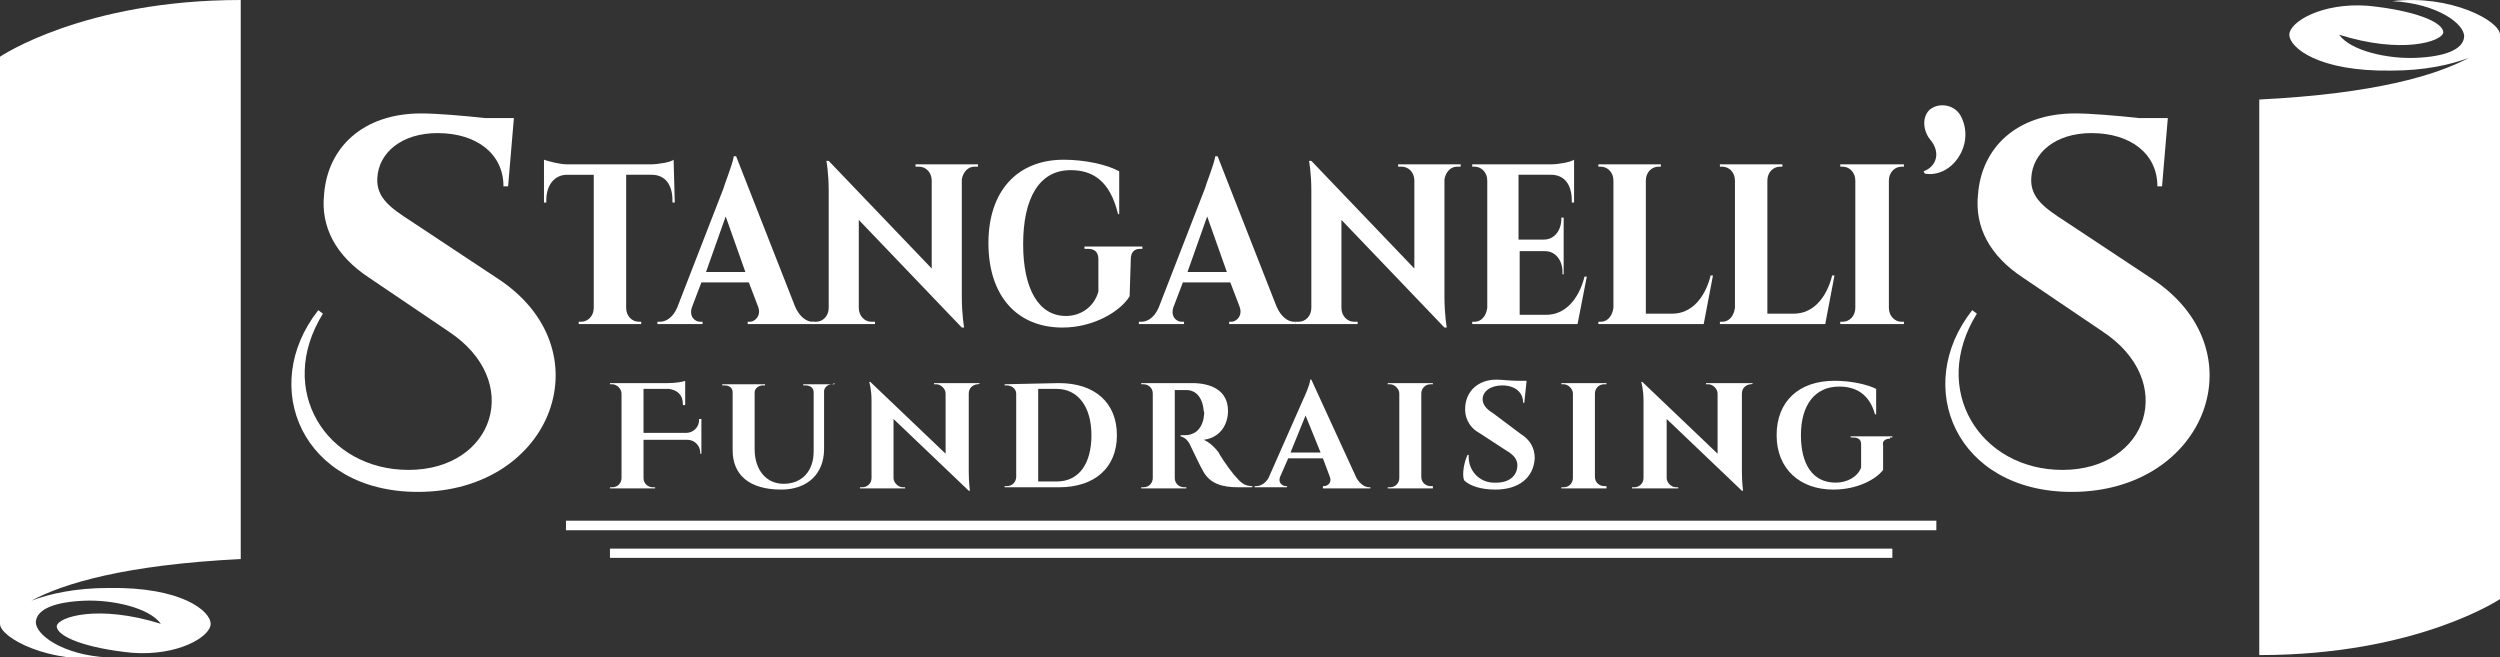
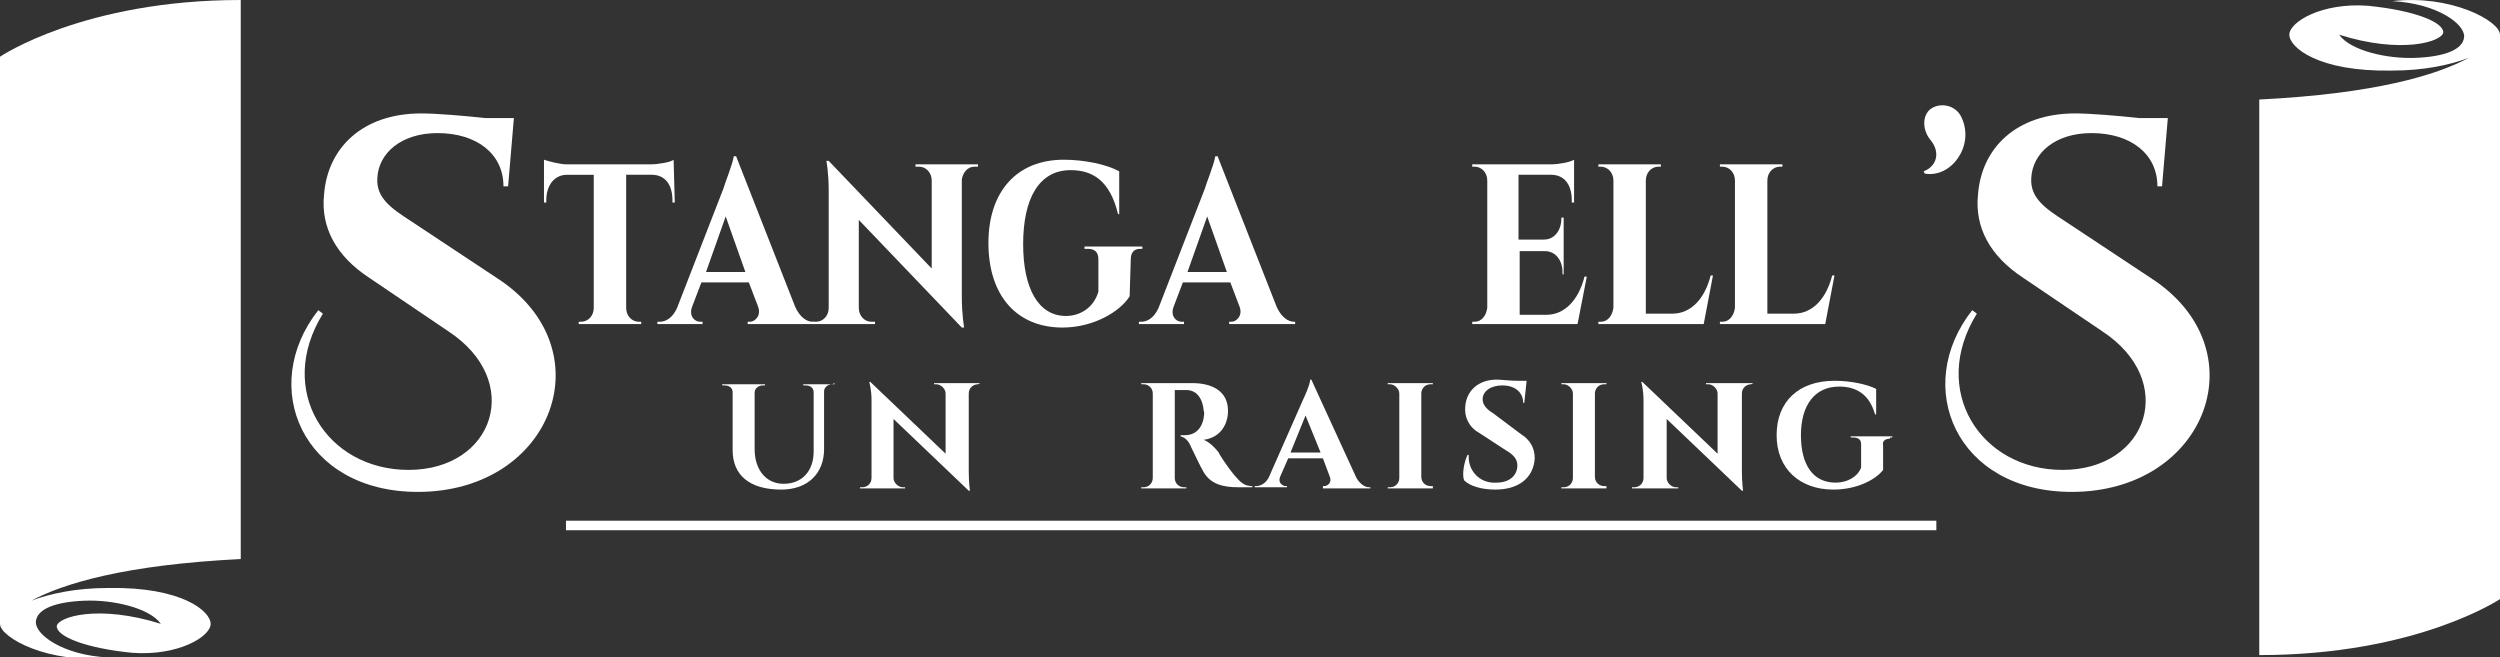
<svg xmlns="http://www.w3.org/2000/svg" version="1.1" id="Layer_1" x="0px" y="0px" viewBox="0 0 216 56.8" style="enable-background:new 0 0 216 56.8;" xml:space="preserve">
  <rect x="0" y="0" width="216" height="56.8" fill="#333333" stroke="none" />
  <style type="text/css">
	.st0{fill:#FFFFFF;}
	.st1{fill:none;stroke:#FFFFFF;stroke-width:0.824;}
	.st2{fill:none;stroke:#FFFFFF;stroke-width:0.798;}
</style>
  <path class="st0" d="M216,3c0-1.2-4.3-3.5-9.3-2.9c3.9,0.2,6.3,2,6.2,3.1s-1.7,1.7-4.2,1.8c-2.4,0.1-5.6-0.6-6.6-2  c5.4,1.7,8.9,0.6,9-0.2c0-0.9-2.5-1.9-6.5-2.3c-4-0.3-6.8,1.4-6.8,2.5s2.5,3.2,8.8,3.1c2.9,0,5.1-0.5,6.7-1.1  c-2.8,1.5-8.1,3.1-18.1,3.6v48c13.7,0,20.9-4.9,20.9-4.9L216,3L216,3z" />
  <path class="st0" d="M0,53.9c0,1.2,4.3,3.5,9.3,2.9c-3.9-0.2-6.3-2-6.2-3.1s1.7-1.7,4.2-1.8c2.4-0.1,5.6,0.6,6.6,2  c-5.4-1.7-8.9-0.6-9,0.2c0,0.9,2.5,1.9,6.5,2.3c4,0.3,6.8-1.4,6.8-2.5s-2.5-3.2-8.8-3.1c-2.9,0-5.1,0.5-6.7,1.1  c2.8-1.5,8.1-3.1,18.1-3.6V0C7.2,0,0,4.9,0,4.9V53.9z" />
  <path class="st0" d="M42.9,24c9.5,6.1,4.9,18.5-6.8,18.5c-10,0-13.8-9.1-8.6-15.7l0.4,0.3c-4.1,6.6,0.3,13.5,7.4,13.5  c7.4,0,10-7.7,3.4-12L31.9,24c-2.9-1.9-4.2-4.4-3.9-7.2c0.3-4,3.3-7,8.4-7c1.3,0,3.7,0.2,5.5,0.4h2.5l-0.5,5.9h-0.4  c0-2.8-2.3-4.6-5.7-4.6c-3.1,0-5.1,1.7-5.2,3.9c-0.1,1.7,1.2,2.6,2.9,3.7C35.5,19.1,42.9,24,42.9,24z" />
  <path class="st0" d="M58.3,17.5h-0.2v-0.2c0-1.3-0.6-2.2-1.8-2.2h-2.2v11.5c0,0.7,0.5,1.2,1.1,1.2h0.2V28H50v-0.2h0.2  c0.6,0,1.1-0.5,1.1-1.2V15.1H49c-1.1,0-1.8,0.9-1.8,2.2v0.2H47v-3.7c0.3,0.1,1.3,0.4,2,0.4h7.2c0.7,0,1.8-0.2,2-0.4L58.3,17.5z" />
  <path class="st0" d="M68.7,26.5c0.4,0.9,1,1.3,1.5,1.3h0.1V28h-5.7v-0.2h0.2c0.4,0,1-0.5,0.7-1.3l-0.8-2.1h-4.1l-0.8,2.1  c-0.3,0.8,0.2,1.3,0.7,1.3h0.2V28h-3.9v-0.2H57c0.5,0,1.1-0.3,1.5-1.2l4-10.3c0.1-0.4,0.8-2.1,0.9-2.8h0.2L68.7,26.5z M64.4,23.5  l-1.7-4.8L61,23.5H64.4z" />
  <path class="st0" d="M84.5,14.2v0.2h-0.3c-0.6,0-1,0.5-1.1,1.1v10.1c0,1.6,0.2,2.7,0.2,2.7h-0.2L74.2,19v7.6c0,0.7,0.5,1.2,1.1,1.2  h0.3V28h-5.4v-0.2h0.3c0.6,0,1.1-0.5,1.1-1.2V16.5c0-1.6-0.2-2.6-0.2-2.6h0.2l8.9,9.3v-7.6c0-0.7-0.5-1.2-1.1-1.2h-0.3v-0.2  C79.1,14.2,84.5,14.2,84.5,14.2z" />
  <path class="st0" d="M97.6,25.6c-0.8,1.3-3.1,2.7-5.8,2.7c-3.9,0-6.4-2.7-6.4-7.3c0-4.5,2.5-7.2,6.5-7.2c1.8,0,3.7,0.4,4.8,1v3.7  h-0.1c-0.7-2.9-2.2-3.8-4.1-3.8c-2.7,0-4.1,2.4-4.1,6.4c0,3.8,1.3,6.2,3.7,6.2c1.2,0,2.4-0.7,2.8-2.1v-2.8c0-0.6-0.3-0.9-0.9-0.9  h-0.3v-0.2h5v0.2h-0.2c-0.5,0-0.8,0.3-0.8,0.9L97.6,25.6z" />
  <path class="st0" d="M110.3,26.5c0.4,0.9,1,1.3,1.5,1.3h0.1V28h-5.7v-0.2h0.2c0.4,0,1-0.5,0.7-1.3l-0.8-2.1h-4.1l-0.8,2.1  c-0.3,0.8,0.2,1.3,0.7,1.3h0.2V28h-3.9v-0.2h0.2c0.5,0,1.1-0.3,1.5-1.2l4-10.3c0.1-0.4,0.8-2.1,0.9-2.8h0.2L110.3,26.5L110.3,26.5z   M106,23.5l-1.7-4.8l-1.7,4.8C102.6,23.5,106,23.5,106,23.5z" />
-   <path class="st0" d="M126.2,14.2v0.2h-0.3c-0.6,0-1,0.5-1.1,1.1v10.1c0,1.6,0.2,2.7,0.2,2.7h-0.2l-8.9-9.3v7.6  c0,0.7,0.5,1.2,1.1,1.2h0.3V28h-5.4v-0.2h0.3c0.6,0,1.1-0.5,1.1-1.2V16.5c0-1.6-0.2-2.6-0.2-2.6h0.2l8.9,9.3v-7.6  c0-0.7-0.5-1.2-1.1-1.2h-0.3v-0.2C120.8,14.2,126.2,14.2,126.2,14.2z" />
  <path class="st0" d="M136.3,28h-9.1v-0.2h0.2c0.6,0,1-0.5,1.1-1.2v-11c0-0.7-0.5-1.2-1.1-1.2h-0.2v-0.2h6.8c0.7,0,1.7-0.2,2-0.4v3.7  h-0.2v-0.2c0-1.3-0.6-2.2-1.8-2.2h-2.8v5.6h2.2c0.9,0,1.5-0.8,1.5-1.8v-0.1h0.2v4.9H135v-0.2c0-1-0.6-1.8-1.5-1.8h-2.2v5.5h2.3  c1.6,0,2.8-1.3,3.3-3.3h0.2L136.3,28L136.3,28z" />
  <path class="st0" d="M147.2,28h-9.1v-0.2h0.2c0.6,0,1-0.5,1.1-1.2v-11c0-0.7-0.5-1.2-1.1-1.2h-0.2v-0.2h5.4v0.2h-0.2  c-0.6,0-1.1,0.5-1.1,1.2v11.5h2.3c1.6,0,2.8-1.3,3.3-3.3h0.2L147.2,28L147.2,28z" />
  <path class="st0" d="M157.7,28h-9.1v-0.2h0.2c0.6,0,1-0.5,1.1-1.2v-11c0-0.7-0.5-1.2-1.1-1.2h-0.2v-0.2h5.4v0.2h-0.2  c-0.6,0-1.1,0.5-1.1,1.2v11.5h2.3c1.6,0,2.8-1.3,3.3-3.3h0.2L157.7,28L157.7,28z" />
-   <path class="st0" d="M159,28v-0.2h0.2c0.6,0,1.1-0.5,1.1-1.2v-11c0-0.7-0.5-1.2-1.1-1.2H159v-0.2h5.5v0.2h-0.2  c-0.6,0-1.1,0.5-1.1,1.2v11c0,0.7,0.5,1.2,1.1,1.2h0.2V28H159z" />
  <path class="st0" d="M166.2,14.8c1.1-0.4,1.5-1.6,0.6-2.7c-0.6-0.7-0.8-1.9-0.1-2.6c0.8-0.7,2.3-0.5,2.8,0.7  c1.1,2.4-0.9,5.2-3.2,4.8L166.2,14.8z" />
  <path class="st0" d="M185.8,24c9.5,6.1,4.9,18.5-6.8,18.5c-10,0-13.8-9.1-8.6-15.7l0.4,0.3c-4.1,6.6,0.3,13.5,7.4,13.5  c7.4,0,10-7.7,3.4-12l-6.8-4.6c-2.9-1.9-4.2-4.4-3.9-7.2c0.3-4,3.3-7,8.4-7c1.3,0,3.7,0.2,5.5,0.4h2.5l-0.5,5.9h-0.4  c0-2.8-2.3-4.6-5.7-4.6c-3.1,0-5.1,1.7-5.2,3.9c-0.1,1.7,1.2,2.6,2.9,3.7L185.8,24L185.8,24z" />
-   <path class="st0" d="M60.6,36.2v3h-0.1v-0.1c0-0.6-0.5-1.1-1.1-1.1h-3.8v3.3c0,0.5,0.4,0.8,0.8,0.8h0.2v0.1h-3.9v-0.1h0.2  c0.5,0,0.8-0.4,0.8-0.8V34c0-0.4-0.4-0.8-0.8-0.8h-0.2v-0.1h5c0.6,0,1.3-0.1,1.5-0.2V35H59v-0.1c0-0.8-0.5-1.2-1.2-1.3h-2.2v3.8h3.7  c0.6,0,1.1-0.5,1.1-1.1v-0.1C60.4,36.2,60.6,36.2,60.6,36.2z" />
  <path class="st0" d="M72.1,33.1l-0.2,0.1c-0.4,0-0.7,0.3-0.7,0.6v5c0,2.1-1.4,3.5-3.7,3.5c-2.8,0-4.2-1.3-4.2-3.4v-5  c0-0.4-0.3-0.6-0.7-0.6h-0.2v-0.1h3.7v0.1h-0.2c-0.4,0-0.7,0.3-0.7,0.6v4.9c0,1.8,1,3,2.5,3c1.6,0,2.6-1.1,2.6-2.8v-5.1  c0-0.4-0.3-0.6-0.7-0.6h-0.2v-0.1h2.7L72.1,33.1L72.1,33.1z" />
  <path class="st0" d="M84.7,33.1l-0.2,0.1c-0.4,0-0.8,0.3-0.8,0.8v6.7c0,1,0.1,1.7,0.1,1.7h-0.1l-6.5-6.2v5.1c0,0.4,0.4,0.8,0.8,0.8  h0.2v0.1h-3.9v-0.1h0.2c0.4,0,0.8-0.3,0.8-0.8v-6.7c0-1-0.2-1.6-0.2-1.6h0.1l6.5,6.2V34c0-0.4-0.4-0.8-0.8-0.8h-0.2v-0.1H84.7z" />
-   <path class="st0" d="M91.5,33.1c3.1,0,5,1.7,5,4.5s-1.9,4.5-5,4.5h-4.7V42H87c0.5,0,0.8-0.4,0.8-0.8V34c0-0.4-0.4-0.7-0.8-0.7h-0.2  v-0.1C86.8,33.2,91.5,33.1,91.5,33.1z M89.7,41.6h1.6c1.9,0,3-1.5,3-4s-1.2-4-3-4h-1.6V41.6z" />
  <path class="st0" d="M103,33.1c1.6,0,3.1,0.6,3.1,2.4c0,1.1-0.6,2.3-2.1,2.5c0.5,0.2,1,0.7,1.3,1.1c0,0.1,0.8,1.3,1.3,1.9  c0.6,0.7,0.9,1,1.6,1v0.1H107c-1.4,0-2.4-0.3-3-1.3c-0.3-0.5-0.9-1.8-1.1-2.2c-0.2-0.5-0.5-0.8-0.9-0.9v-0.1h0.4  c0.7,0,1.4-0.4,1.6-1.5c0-0.2,0.1-0.4,0-0.6c-0.1-1.2-0.7-1.8-1.5-1.8h-1v7.6c0,0.5,0.4,0.8,0.8,0.8h0.2v0.1h-3.9v-0.1h0.2  c0.5,0,0.8-0.4,0.8-0.8V34c0-0.5-0.4-0.8-0.8-0.8h-0.2v-0.1C98.6,33.1,103,33.1,103,33.1z" />
  <path class="st0" d="M117.2,41.3c0.3,0.5,0.7,0.8,1.1,0.8h0.1v0.1h-4.1V42h0.1c0.3,0,0.7-0.3,0.5-0.8l-0.6-1.6h-3l-0.7,1.6  c-0.2,0.5,0.2,0.8,0.5,0.8h0.1v0.1h-2.8V42h0.1c0.4,0,0.8-0.2,1.1-0.7l3-6.8c0.1-0.2,0.6-1.3,0.6-1.7h0.1  C113.3,32.8,117.2,41.3,117.2,41.3z M114.1,39.1l-1.3-3.2l-1.3,3.2C111.5,39.1,114.1,39.1,114.1,39.1z" />
  <path class="st0" d="M123.8,42.2h-3.9v-0.1h0.2c0.5,0,0.8-0.4,0.8-0.8V34c0-0.4-0.4-0.8-0.8-0.8h-0.2v-0.1h3.9v0.1h-0.2  c-0.5,0-0.8,0.4-0.8,0.8v7.2c0,0.5,0.4,0.8,0.8,0.8h0.2C123.8,42,123.8,42.2,123.8,42.2z" />
  <path class="st0" d="M131.4,37.5c0.8,0.5,1.2,1.2,1.2,2.1c-0.1,1.7-1.4,2.7-3.4,2.7c-1.2,0-2.2-0.3-2.7-0.8c-0.2-0.5,0-1.6,0.3-2.2  h0.1c-0.1,1.3,0.9,2.5,2.4,2.4c1.1,0,1.8-0.6,1.8-1.5c0-0.5-0.3-0.9-1-1.3l-2.3-1.5c-0.9-0.5-1.3-1.4-1.2-2.3  c0.1-1.3,1.1-2.3,2.7-2.3c0.4,0,1.2,0.1,1.8,0.1h0.8l-0.2,1.9h-0.1c0-0.9-0.7-1.5-1.8-1.5c-1,0-1.7,0.5-1.7,1.2  c0,0.5,0.4,0.9,0.9,1.2C129,35.7,131.4,37.5,131.4,37.5z" />
  <path class="st0" d="M138.8,42.2h-3.9v-0.1h0.2c0.5,0,0.8-0.4,0.8-0.8V34c0-0.4-0.4-0.8-0.8-0.8h-0.2v-0.1h3.9v0.1h-0.2  c-0.5,0-0.8,0.4-0.8,0.8v7.2c0,0.5,0.4,0.8,0.8,0.8h0.2C138.8,42,138.8,42.2,138.8,42.2z" />
  <path class="st0" d="M151.5,33.1l-0.2,0.1c-0.4,0-0.8,0.3-0.8,0.8v6.7c0,1,0.1,1.7,0.1,1.7h-0.1l-6.5-6.2v5.1c0,0.4,0.4,0.8,0.8,0.8  h0.2v0.1h-4v-0.1h0.2c0.4,0,0.8-0.3,0.8-0.8v-6.7c0-1-0.2-1.6-0.2-1.6h0.1l6.5,6.2V34c0-0.4-0.4-0.8-0.8-0.8h-0.2v-0.1H151.5  L151.5,33.1z" />
  <path class="st0" d="M163.3,37.9c-0.4,0-0.7,0.2-0.6,0.6v2.1c-0.6,0.8-2.2,1.7-4.3,1.7c-2.9,0-4.9-1.8-4.9-4.7s1.9-4.7,5-4.7  c1.4,0,2.8,0.3,3.6,0.7v2.2H162c-0.5-1.8-1.7-2.4-3.1-2.4c-2.1,0-3.3,1.6-3.3,4.2c0,2.5,1,4.1,3,4.1c1,0,1.9-0.5,2.2-1.3v-2  c0-0.4-0.2-0.6-0.7-0.6h-0.2v-0.1h3.6v0.1h-0.2C163.3,37.8,163.3,37.9,163.3,37.9z" />
  <line class="st1" x1="48.9" y1="45.4" x2="167.3" y2="45.4" />
-   <line class="st2" x1="52.7" y1="47.8" x2="163.5" y2="47.8" />
</svg>